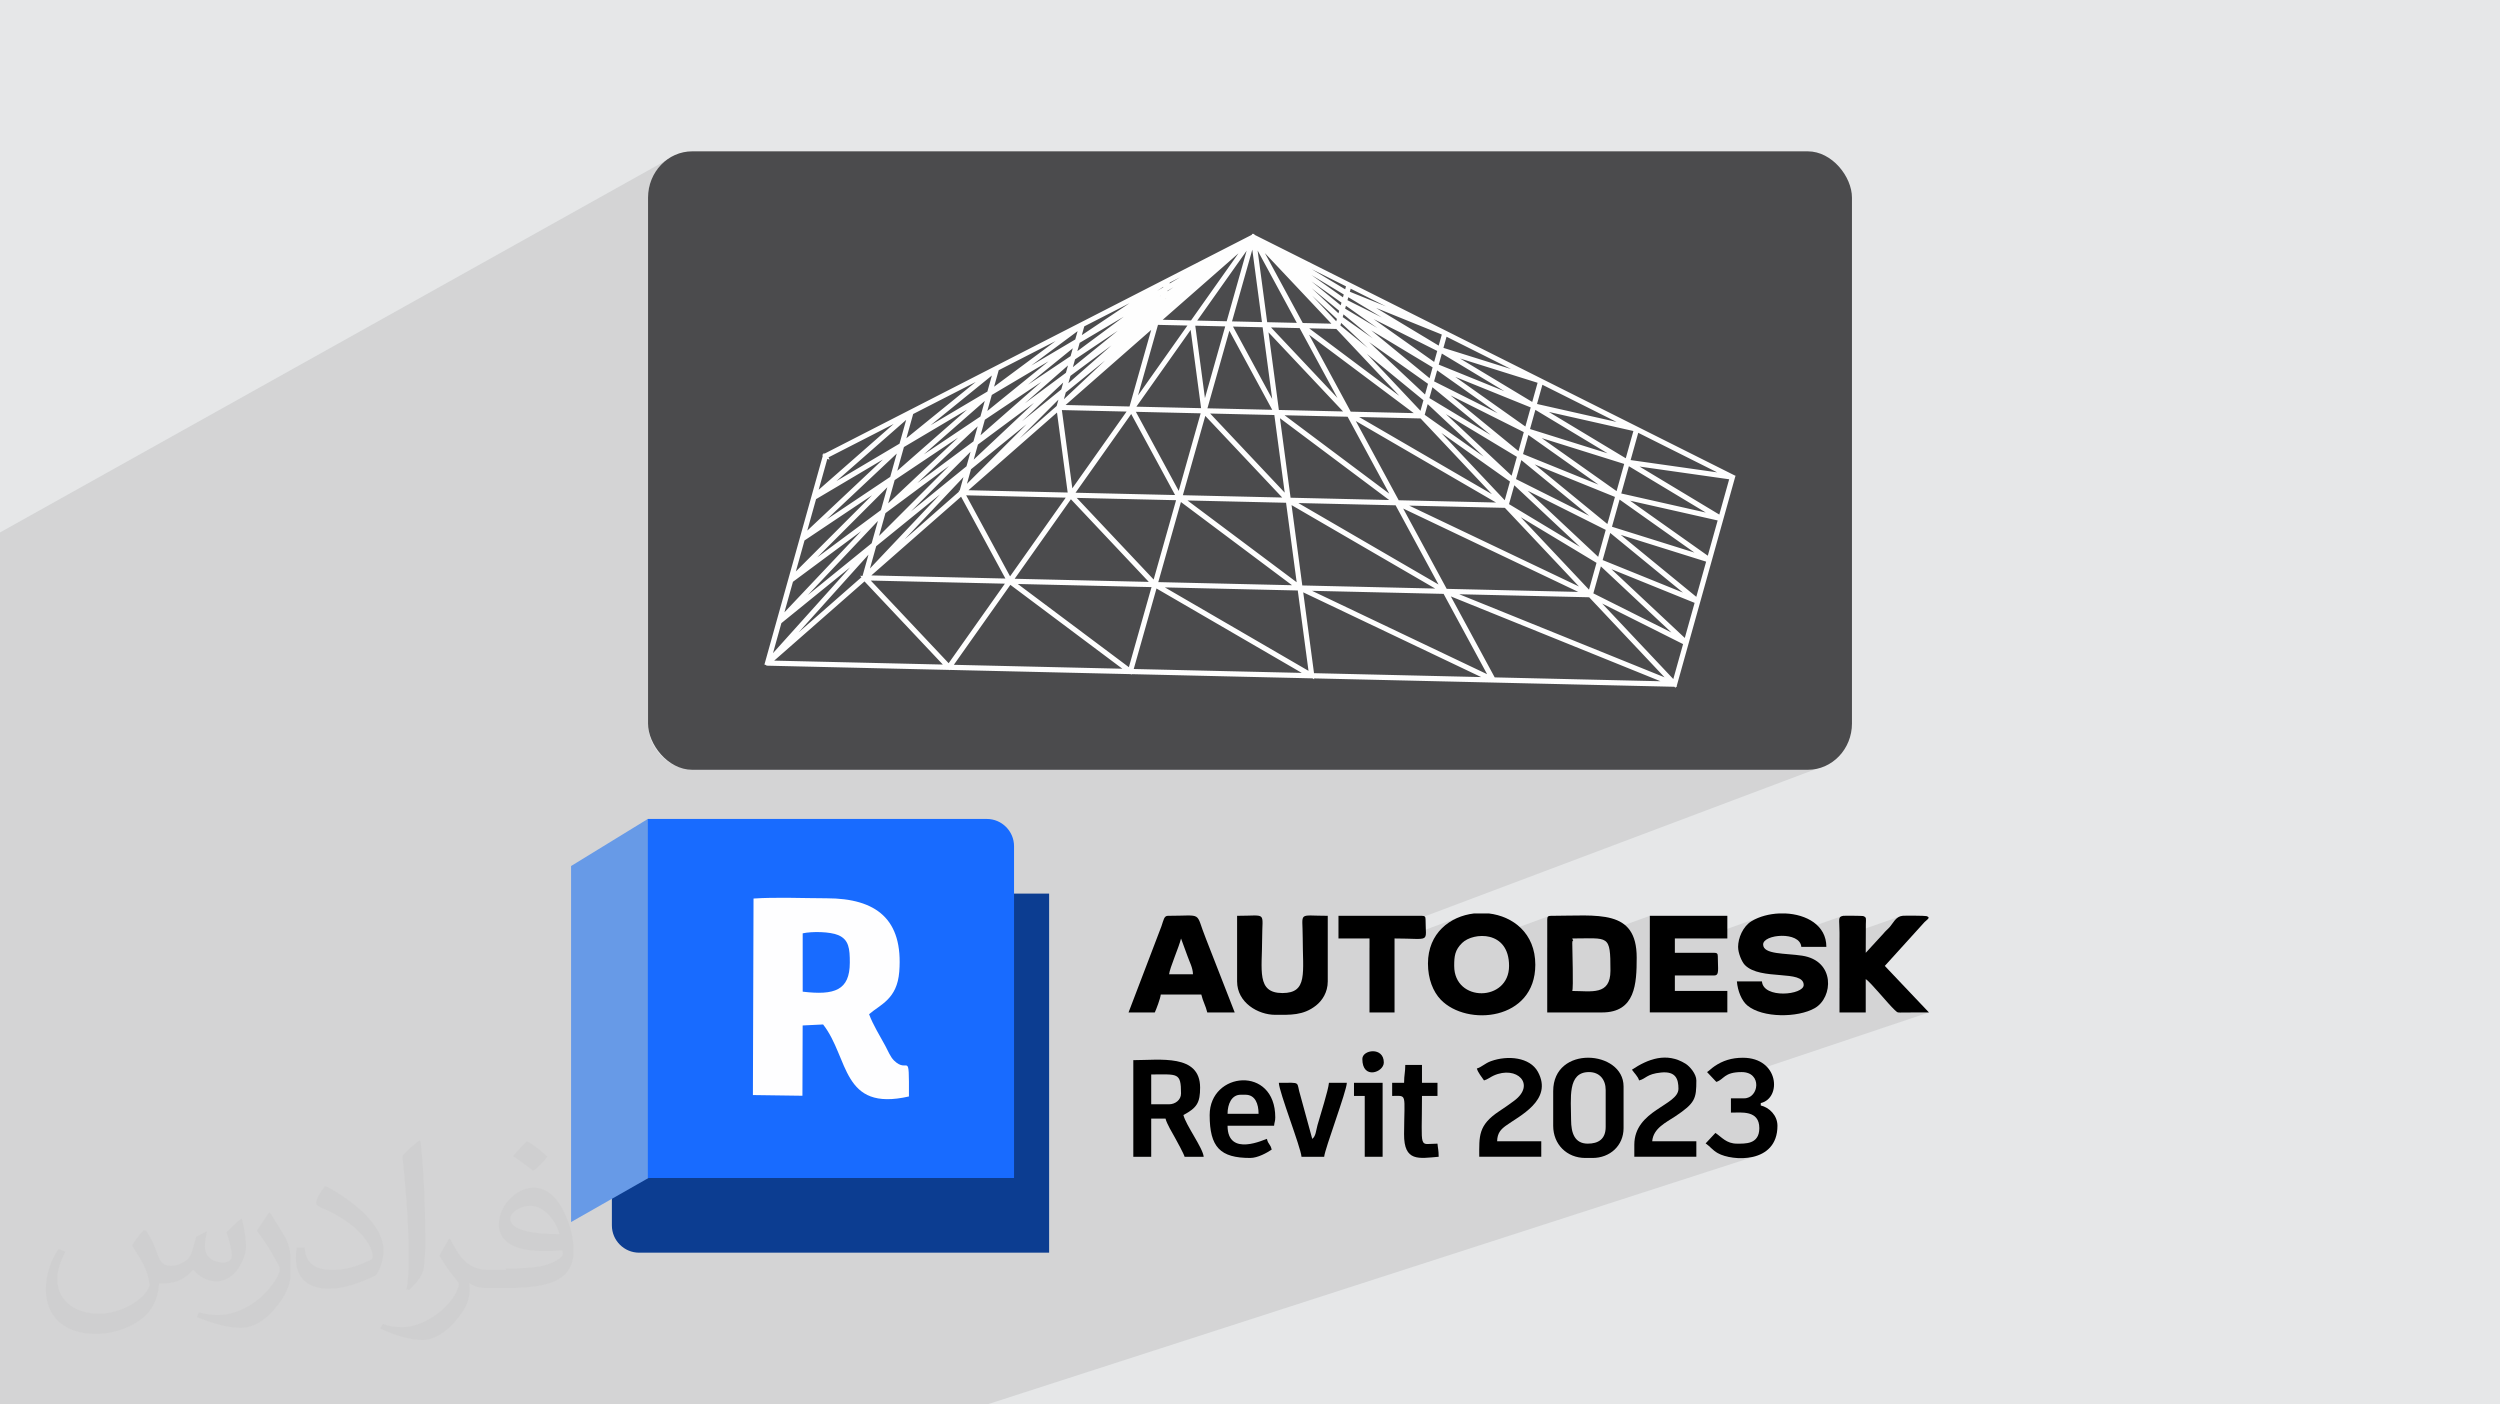
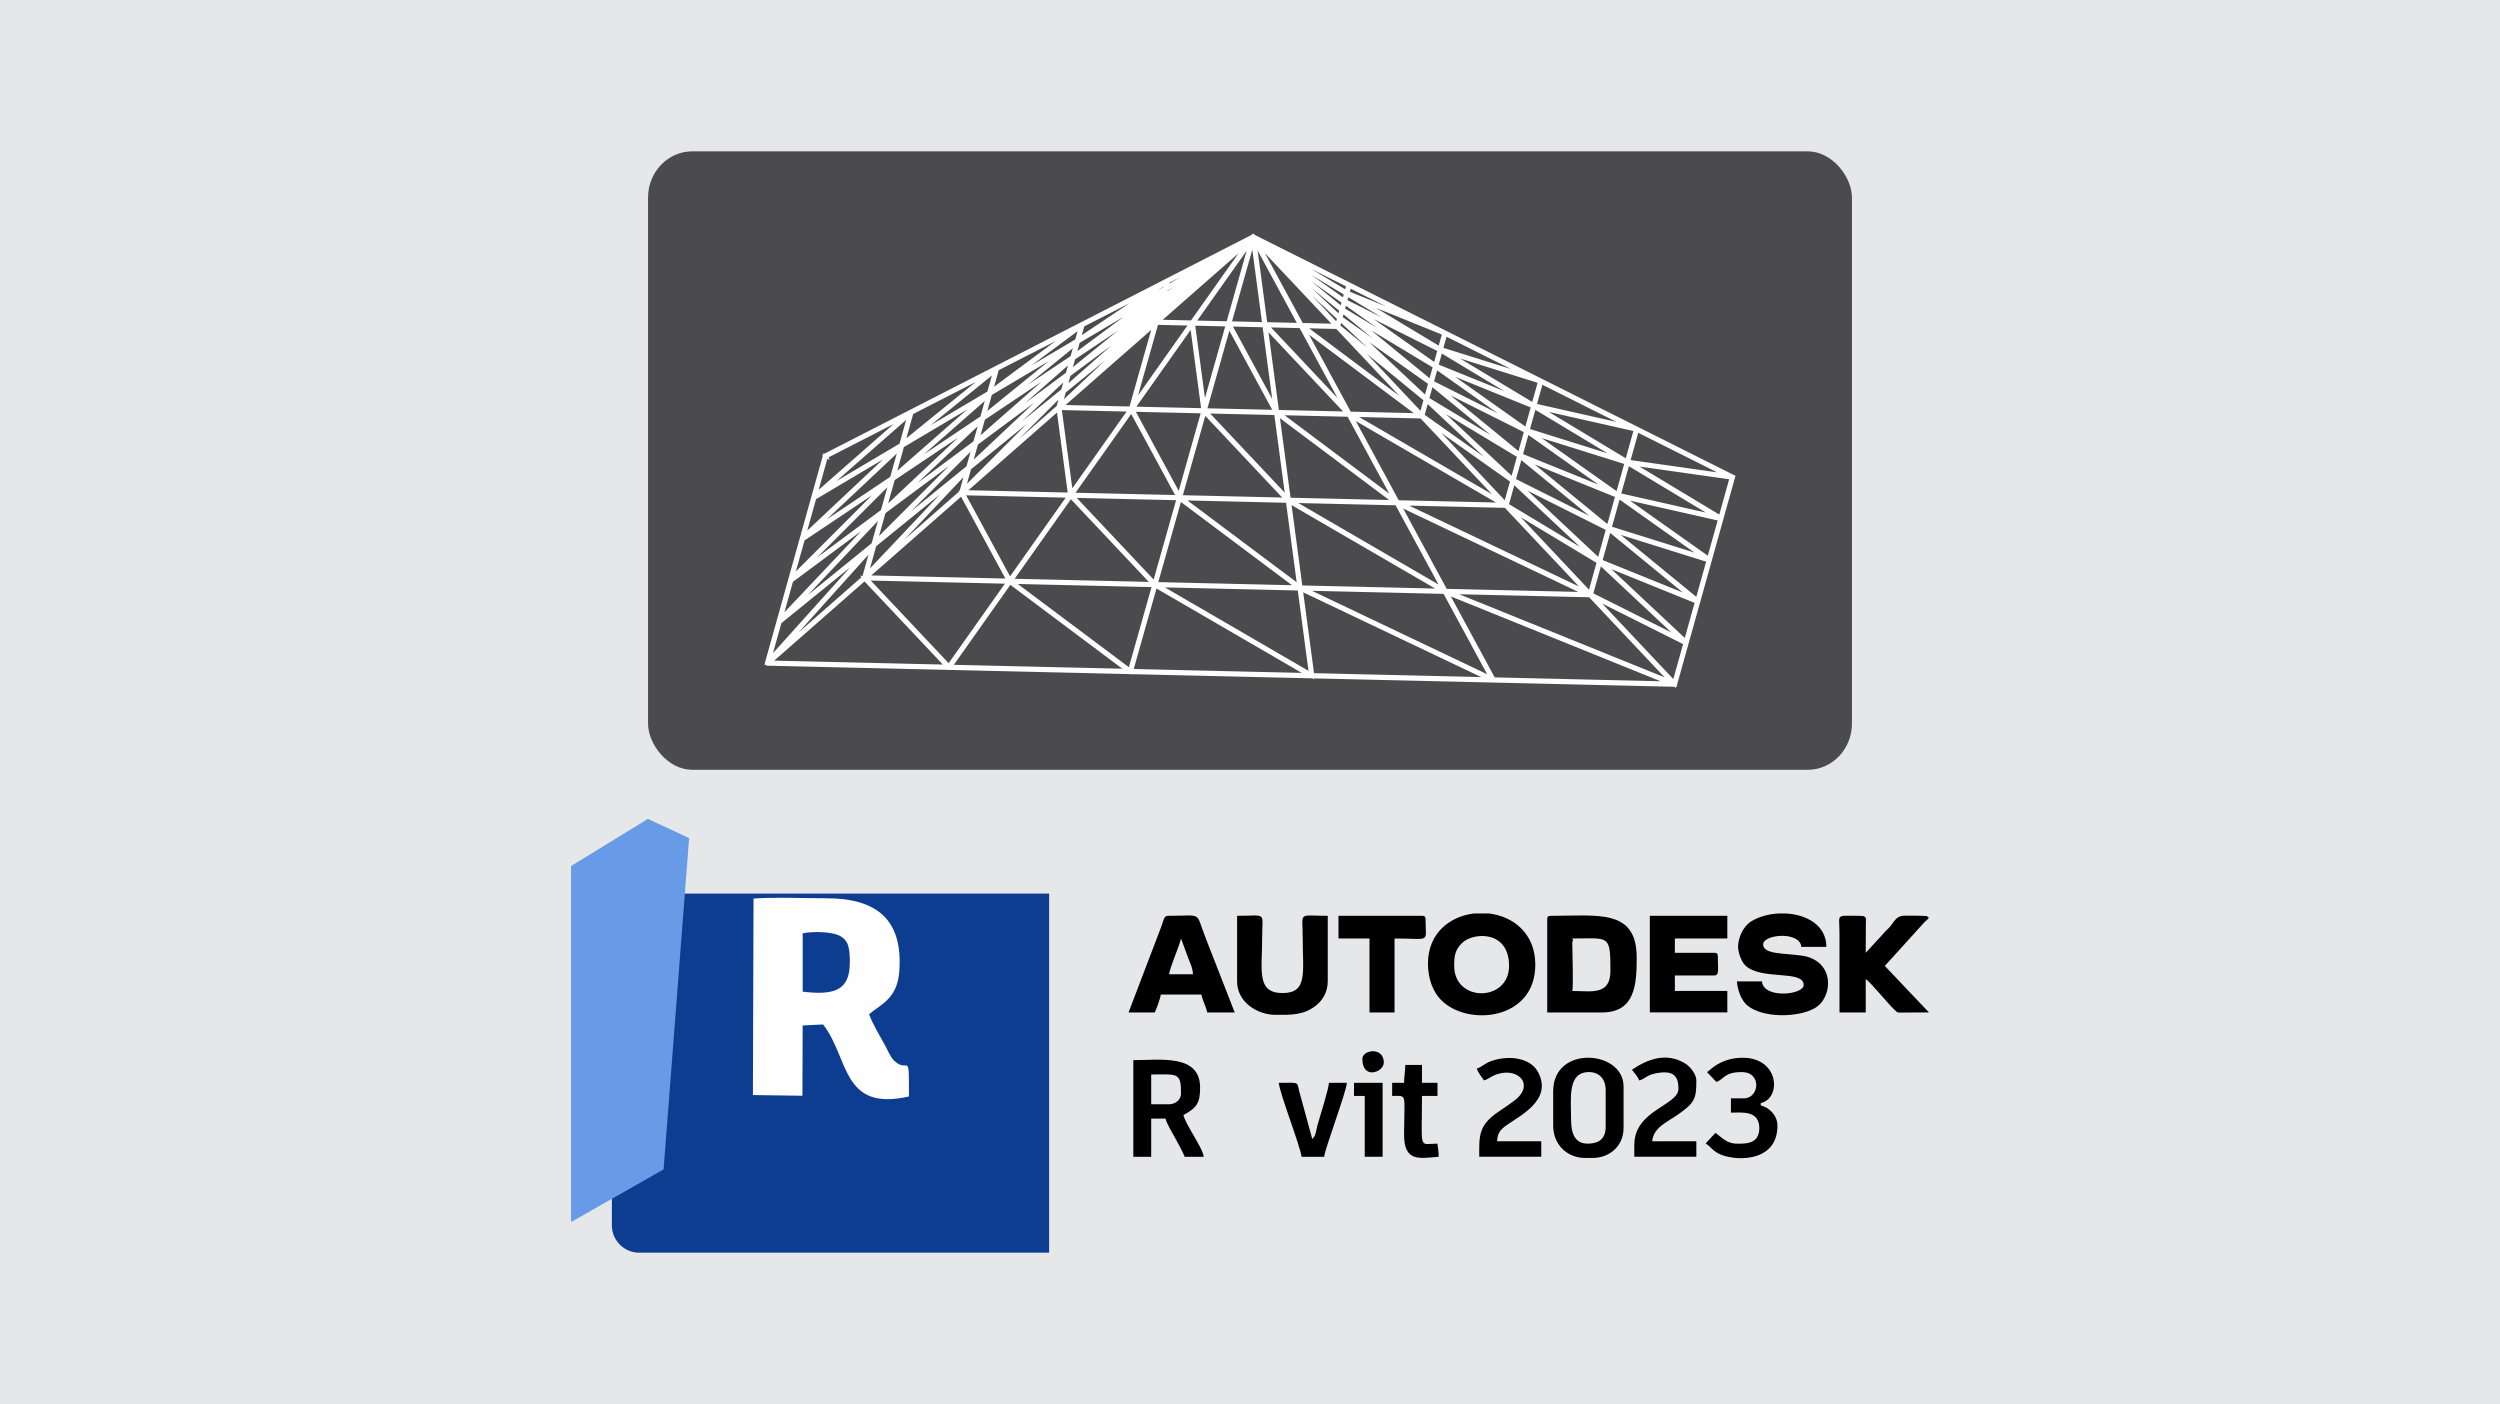
<svg xmlns="http://www.w3.org/2000/svg" xml:space="preserve" width="3.709in" height="2.083in" version="1.1" style="shape-rendering:geometricPrecision; text-rendering:geometricPrecision; image-rendering:optimizeQuality; fill-rule:evenodd; clip-rule:evenodd" viewBox="0 0 3709.33 2083.19">
  <defs>
    <style type="text/css">
   
    .str0 {stroke:#FEFEFE;stroke-width:6.67;stroke-miterlimit:2.613}
    .fil8 {fill:#4B4B4D}
    .fil3 {fill:black}
    .fil4 {fill:#0C3D91}
    .fil6 {fill:#186BFF}
    .fil5 {fill:#679AE7}
    .fil0 {fill:#E6E7E8}
    .fil7 {fill:#FEFEFF}
    .fil9 {fill:#FEFEFE;fill-rule:nonzero}
    .fil2 {fill:#373435;fill-opacity:0.031}
    .fil1 {fill:#373435;fill-opacity:0.102}
   
  </style>
  </defs>
  <g id="Layer_x0020_1">
    <polygon class="fil0" points="-0,0 3709.33,0 3709.33,2083.19 -0,2083.19 " />
-     <polygon class="fil1" points="625.5,2083.19 602.31,2083.19 596.41,2083.19 596.38,2083.19 596.31,2083.19 593.26,2083.19 593.25,2083.19 591.35,2083.19 574.65,2083.19 569.84,2083.19 569.64,2083.19 563.52,2083.19 562.61,2083.19 560.96,2083.19 552.24,2083.19 533.7,2083.19 518.98,2083.19 508.53,2083.19 508.5,2083.19 505.63,2083.19 505.61,2083.19 484.09,2083.19 482.9,2083.19 470.54,2083.19 458,2083.19 454.22,2083.19 448.41,2083.19 447.81,2083.19 439.7,2083.19 439.58,2083.19 387.72,2083.19 387.72,2083.19 378.28,2083.19 357.6,2083.19 348.08,2083.19 347.75,2083.19 347.75,2083.19 340.54,2083.19 339,2083.19 331.1,2083.19 316.18,2083.19 306.61,2083.19 274.76,2083.19 272.96,2083.19 260.49,2083.19 239.06,2083.19 235.89,2083.19 226.74,2083.19 203.31,2083.19 196.72,2083.19 174.39,2083.19 174.38,2083.19 174.2,2083.19 173.11,2083.19 159.56,2083.19 141.77,2083.19 141.75,2083.19 141.74,2083.19 135.63,2083.19 123.37,2083.19 112.94,2083.19 108.22,2083.19 97.65,2083.19 88.43,2083.19 49.41,2083.19 32.96,2083.19 -0,2083.19 -0,2071.91 -0,2071.89 -0,2070.8 -0,2047.82 -0,2038.06 -0,1910.14 -0,1659.99 -0,1642.76 -0,790 997.52,232.85 991.85,236.3 986.57,240.26 981.69,244.7 977.25,249.58 973.29,254.87 969.84,260.53 966.94,266.53 964.62,272.83 962.93,279.39 961.88,286.19 961.52,293.18 961.52,1073.54 961.88,1080.53 962.93,1087.33 964.62,1093.89 966.94,1100.19 969.84,1106.19 973.29,1111.85 977.25,1117.13 981.69,1122.02 986.57,1126.46 991.85,1130.42 997.52,1133.87 1003.51,1136.76 1009.81,1139.08 1016.38,1140.78 1023.18,1141.83 1030.17,1142.18 2679.17,1142.18 2686.16,1141.83 2692.96,1140.78 2699.52,1139.08 2705.82,1136.76 2026.83,1392.45 2031.97,1392.45 2031.97,1406.39 2069.13,1392.45 2078.73,1392.53 2080.19,1392.56 2167.57,1359.84 2161.39,1362.32 2155.44,1365.29 2149.79,1368.74 2148.33,1369.82 2187.16,1355.29 2187.17,1355.29 2148.31,1369.83 2144.47,1372.67 2139.52,1377.09 2135,1381.98 2130.94,1387.35 2127.38,1393.2 2124.37,1399.53 2121.96,1406.34 2120.18,1413.63 2120.04,1414.63 2182.01,1391.67 2187.29,1390.11 2192.91,1389.12 2198.72,1388.75 2204.6,1389.06 2210.43,1390.13 2212.54,1390.83 2298.43,1359.09 2297.51,1359.44 2296.8,1359.96 2296.28,1360.67 2295.93,1361.59 2295.73,1362.74 2295.67,1364.14 2295.68,1364.14 2295.68,1406.01 2332.84,1392.45 2342.43,1392.39 2350.87,1392.27 2356.15,1392.22 2447.88,1358.83 2447.88,1405.8 2485.04,1392.45 2522.99,1392.45 2613.19,1360.17 2608.23,1362.03 2603.49,1364.17 2599.01,1366.61 2594.41,1369.93 2590.38,1374.01 2586.92,1378.68 2584.06,1383.76 2581.8,1389.09 2580.17,1394.5 2579.18,1399.81 2578.85,1404.84 2578.85,1404.84 2579.07,1408.2 2628.76,1390.6 2633.42,1389.49 2638.42,1388.78 2643.59,1388.5 2648.8,1388.67 2649.52,1388.77 2732.01,1359.57 2730.31,1360.61 2729.31,1362.15 2728.86,1364.36 2728.8,1367.43 2728.96,1371.55 2729.18,1376.89 2729.3,1383.65 2729.31,1391.06 2729.31,1391.19 2819.38,1359.58 2816.3,1361.06 2813.68,1363.06 2811.39,1365.45 2809.32,1368.09 2807.35,1370.84 2805.35,1373.57 2803.21,1376.12 2802.02,1377.36 2800.9,1378.48 2799.81,1379.53 2798.76,1380.54 2797.72,1381.57 2796.68,1382.65 2795.61,1383.82 2794.52,1385.13 2768.24,1413.72 2729.33,1427.23 2729.33,1428.11 2729.32,1435.53 2729.32,1442.94 2729.32,1450.35 2729.31,1457.76 2729.31,1465.17 2729.31,1466 2768.22,1452.64 2769.88,1453.91 2771.91,1455.74 2774.25,1458.05 2776.87,1460.76 2779.7,1463.8 2782.7,1467.11 2785.82,1470.6 2789.01,1474.2 2792.21,1477.84 2795.39,1481.45 2798.48,1484.96 2801.44,1488.29 2804.22,1491.36 2806.77,1494.11 2809.04,1496.47 2810.98,1498.35 2812.72,1499.96 2814.03,1501.08 2815.12,1501.8 2816.2,1502.2 2817.49,1502.38 2819.2,1502.4 2821.54,1502.35 2824.72,1502.31 2829.38,1502.31 2834.04,1502.3 2838.7,1502.28 2843.36,1502.25 2848.03,1502.22 2852.69,1502.2 2857.35,1502.19 2862.02,1502.19 2593.6,1592.28 2594.04,1592.35 2600.8,1596.76 2604.67,1603 2605.83,1610.15 2604.5,1617.3 2600.9,1623.54 2595.22,1627.94 2568.22,1636.91 2568.22,1650.86 2574.48,1650.74 2581.33,1650.65 2588.35,1651.02 2595.08,1652.23 2601.09,1654.72 2605.93,1658.87 2609.16,1665.12 2610.33,1673.86 2609.39,1681.83 2606.82,1687.71 2602.96,1691.82 2598.19,1694.48 2548.3,1710.71 2548.79,1711.02 2553.24,1713.16 2558.61,1715.04 2564.75,1716.59 2571.47,1717.72 2578.61,1718.35 2586,1718.41 2593.49,1717.82 2600.9,1716.5 2608.06,1714.38 1466.59,2083.19 1404.84,2083.19 1403.59,2083.19 1391.03,2083.19 1358.69,2083.19 1349.53,2083.19 1320.54,2083.19 1309.34,2083.19 1266.43,2083.19 1261.81,2083.19 1260.84,2083.19 1259.11,2083.19 1249.68,2083.19 1224.29,2083.19 1205.3,2083.19 1202.17,2083.19 1186.81,2083.19 1154.33,2083.19 1131.06,2083.19 1123.86,2083.19 1118.91,2083.19 1110.24,2083.19 1105.11,2083.19 1101.59,2083.19 1100.31,2083.19 1081.54,2083.19 1079.09,2083.19 1075.06,2083.19 1075.06,2083.19 1075.04,2083.19 1062.79,2083.19 1055.49,2083.19 1053.05,2083.19 1051.68,2083.19 1020.61,2083.19 1020.13,2083.19 1019.94,2083.19 1018.28,2083.19 1013.4,2083.19 1013.15,2083.19 977.86,2083.19 977.09,2083.19 970.88,2083.19 970.87,2083.19 958.98,2083.19 956.25,2083.19 954.31,2083.19 950.47,2083.19 936.56,2083.19 932.77,2083.19 925.27,2083.19 920.66,2083.19 919.39,2083.19 905.14,2083.19 900.9,2083.19 892.15,2083.19 881.89,2083.19 881.87,2083.19 878.19,2083.19 871.05,2083.19 871.04,2083.19 862.54,2083.19 840.75,2083.19 822.69,2083.19 822.58,2083.19 820.01,2083.19 817.54,2083.19 816.68,2083.19 812.85,2083.19 807.97,2083.19 800.14,2083.19 795.61,2083.19 786.06,2083.19 786.05,2083.19 784.06,2083.19 781.85,2083.19 772.89,2083.19 772.7,2083.19 770.13,2083.19 770.11,2083.19 761.92,2083.19 761.46,2083.19 758.68,2083.19 758.21,2083.19 756.95,2083.19 742.57,2083.19 742.24,2083.19 739.63,2083.19 737.05,2083.19 736.79,2083.19 736.41,2083.19 735.72,2083.19 729.45,2083.19 729.44,2083.19 727.1,2083.19 726.79,2083.19 719.04,2083.19 717.11,2083.19 714.23,2083.19 713.02,2083.19 687.82,2083.19 687.02,2083.19 674.44,2083.19 673.12,2083.19 666.69,2083.19 666.59,2083.19 666.56,2083.19 665.59,2083.19 659.28,2083.19 658.61,2083.19 655.25,2083.19 653.57,2083.19 649.55,2083.19 649.54,2083.19 645.65,2083.19 634.12,2083.19 633.69,2083.19 " />
-     <path class="fil2" d="M217.02 1826.17c7,11 12,21 16,33 3,7 5,19 21,19 4,0 11,-1 17,-5 7,-3 12,-9 14,-17l6 -21 15 -8 1 1c-2,8 -3,15 -3,21 0,18 15,24 27,24 7,0 13,-3 13,-10 0,-8 -4,-23 -8,-35 7,-7 14,-14 22,-20l1 1c4,15 6,30 6,40 0,10 -4,20 -8,27 -7,14 -20,25 -36,25 -12,0 -25,-6 -34,-17l-1 0c-9,11 -22,20 -43,20l-7 0c-1,14 -4,24 -9,33 -13,25 -50,42 -85.01,42 -49,0 -74.01,-28 -74.01,-66 0,-23 8,-45 19,-60l10 4c-7,14 -12,27 -12,40 0,35 29,52 62,52 31,0 68.01,-20 75.01,-42 -3,-25 -12,-36 -26,-59 4,-8 10,-15 17,-23l1 0 0 0 3 1 0.02 -0.01 -0.01 0.01 0 0 0 0 0 0zm565.05 -133.01c10,6 21,14 30,23 -6,8 -12,15 -21,21 -10,-8 -20,-15 -30,-22 7,-8 14,-15 21,-22l0 0 0 0 0 0 0 0 0 0 0 0 0 0zm5 96.01c-17,0 -30,11 -30,19 0,17 33,23 73.01,23 -5,-20 -23,-42 -43,-42l0 0 0 0 0 0 0 0 -0.01 0zm-37 93.01c22,0 41,-1 55,-4 16,-4 30,-12 30,-18 0,-1 0,-3 -1,-5 -9,1 -19,1 -29,1 -29,0 -52,-7 -61,-23 -2,-4 -4,-10 -4,-15 0,-16 7,-31 19,-42 10,-9 21,-14 33,-14 21,0 37,17 48,43 6,14 11,31 11,51 0,14 -4,25 -12,34 -16,16 -45,21 -90.01,21l-21 0 0 0 -5 0c-11,0 -19,-2 -26,-7l-1 0c0,3 1,5 1,8 0,10 -3,23 -10,33 -20,30 -42,43 -60,43 -19,0 -42,-7 -63,-17l4 -7c7,3 16,5 29,5 34,0 78.01,-33 84.01,-64 -1,-3 -4,-6 -7,-10 -10,-12 -16,-22 -22,-32 5,-10 10,-18 14,-25l2 0c14,29 28,46 57,46l5 0 0 0 21 0 0 0 0 0 0 0 0 0 0 0 -1 -2 0 0zm-147.01 31c3,-14 3,-29 3,-43l0 -21c0,-39 -5,-96.01 -9,-134.01 7,-8 17,-17 25,-23l2 1c5,47 7,101.01 7,151.01 0,13 -1,26 -2,35 -1,12 -8,21 -22,35l-3 -1 0 0 0 0 0 0 0 0 0 0 -1 0 0 0zm-151.02 -62.01c1,18 10,33 41,33 20,0 36,-5 55,-14 3,-1 5,-3 5,-5 0,-12 -9,-27 -24,-41 -14,-13 -34,-25 -52,-32 -6,-3 -8,-5 -8,-8 0,-5 7,-17 13,-24l2 0c21,11 44,27 60,44 15,16 25,33 25,51 0,13 -4,26 -11,37 -23,11 -47,20 -70.01,20 -29,0 -49,-14 -49,-45 0,-3 0,-9 1,-16l10 0 0 0 0 0 0 0 0 0 2 0 0 0 0.01 0zm-52 -53l18 29c7,11 13,22 13,41l0 23c0,19 -12,40 -32,60 -15,14 -29,19 -42,19 -19,0 -40,-6 -65,-16l3 -7c8,2 17,4 28,4 36,0 72.01,-26 89.01,-58 2,-4 3,-7 3,-9 0,-4 -2,-8 -4,-11 -9,-17 -19,-33 -30,-47 6,-9 12,-18 18,-27l1 0 0 0 0 0 0 0 0 0 0 0 0 -1 0 0 -0.01 0z" />
    <g id="_2834483467744">
      <g>
        <path class="fil3" d="M2157.63 1433.17c0,-14.48 1.01,-23.64 11.85,-34.16 16.47,-15.98 69.56,-19.1 69.56,34.16 0,53.63 -81.41,54.54 -81.41,0l0.01 0zm29.54 -77.87l21.81 0c35.97,4.21 69.01,29.41 69.01,76.1 0,82.85 -101.43,92.28 -140.3,51.82 -11.41,-11.87 -18.98,-30.83 -18.98,-53.59 0,-45.2 32.69,-70.13 68.47,-74.33l-0.01 0 0 0z" />
        <path class="fil3" d="M2332.84 1392.46c54.32,0 56.63,-6.67 56.63,47.79 0,37.24 -28.3,30.09 -56.63,30.09 1.87,-4.52 0,-60.11 0,-70.78 0,-7.8 3.05,0.3 0,-7.08l0 -0.01zm-37.17 -28.31l0 138.05 81.42 0c49.44,0 51.33,-42.66 51.33,-81.41 0,-72.72 -57.26,-61.94 -127.43,-61.94 -4.08,0 -5.32,1.23 -5.32,5.31l0 -0z" />
        <path class="fil3" d="M2578.85 1404.84c0,8.97 5.32,22.13 10.14,27.03 23.27,23.6 87.2,6.28 87.2,29.61 0,14.82 -59.77,20.79 -61.94,-5.31l-37.17 0c1.17,14.07 7.04,28.69 15.58,35.74 22.66,18.68 74.89,18.34 100.08,3.83 27.32,-15.75 30.55,-70.31 -19.01,-77.8 -25.03,-3.79 -57.71,-1.49 -57.71,-16.62 0,-15.29 54.67,-20.04 56.63,3.54l37.17 0c0,-32.2 -29.64,-48.2 -61.07,-49.56l-8.7 0c-14.8,0.63 -29.45,4.44 -41.04,11.32 -12.98,7.7 -20.16,25.3 -20.16,38.24l0 0 0 -0.01z" />
        <path class="fil3" d="M2447.88 1502.18l115.03 0 0 -31.86 -77.87 0 0 -23.01 58.4 0c8.01,0 5.32,-9.08 5.32,-28.31 0,-4.08 -1.24,-5.3 -5.32,-5.3l-58.4 0 0 -21.24 77.87 0 0 -33.63 -115.03 0 0 143.36 0 0 0 -0.01z" />
        <path class="fil3" d="M1835.52 1456.17c0,31.54 31.16,49.56 56.63,49.56 22,0 41.42,1.27 60.5,-13.84 9.19,-7.28 17.38,-19.58 17.38,-35.72l0 -97.34c-45.25,0 -37.17,-7.01 -37.17,31.86 0,52.52 7.95,82.76 -30.11,82.74 -38.81,-0.03 -30.07,-33.98 -30.07,-80.96 0,-40.92 8.27,-33.64 -37.17,-33.64l0 97.34 0 0 0.01 -0.01z" />
        <path class="fil3" d="M2768.22 1452.64zm0 0zm0 0c7.79,5.22 33.4,37.05 42.76,45.72 5.41,4.99 3.94,3.96 13.74,3.96 12.41,0 24.86,-0.13 37.3,-0.13l-65.48 -69.02 58.96 -65.05c4.63,-4.43 9.43,-6.76 2.83,-8.86 -2.1,-0.67 -31.87,-0.84 -35.29,-0.48 -10.63,1.13 -13.83,10.87 -19.83,17.34 -3.25,3.5 -5.72,5.28 -8.69,9.01l-26.28 28.59 0.16 -42.63c0.09,-8.18 1.39,-9.97 -3.99,-11.93 -1.04,-0.38 -28.17,-0.66 -29.82,-0.31 -8.18,1.69 -5.32,4.75 -5.29,24.8 0.06,39.53 0,79.05 0,118.58l38.93 0 0 -49.56 0 -0.01 -0.02 -0.03z" />
        <path class="fil3" d="M1752.34 1392.46l9.5 25.9c2.99,8.81 7.98,17.16 8.21,27.19l-35.4 0c0.76,-9.06 14.81,-40.72 17.7,-53.1l-0.01 0 0 0.01zm-77.87 109.72l38.93 0c2.18,-4.55 8.39,-20.97 8.85,-26.55l60.17 0c2.36,10.16 6.59,16.88 8.85,26.55l40.7 0 -42.73 -109.47c-16.6,-41.24 -2.6,-33.88 -56.38,-33.88 -5.79,0 -6.33,6.18 -9.51,15.26l-48.89 128.09 0.01 0 0.01 0z" />
        <path class="fil3" d="M1734.64 1638.46l-26.55 0 0 -44.24c39.2,0 44.24,-3.56 44.24,28.31 0,9.55 -8.76,15.93 -17.7,15.93l0 0.01zm-53.1 77.89l26.55 0 0 -56.63 21.24 0c1.74,7.44 10.17,21.38 14.07,28.41 2.85,5.14 13.04,23.7 14.24,28.22l28.31 0c-1.07,-12.93 -26.65,-47.18 -30.09,-61.95 20.31,-10.75 24.77,-18.56 24.77,-40.7 0,-50.3 -59.68,-40.71 -99.11,-40.71l0 143.36 0.01 -0.01 0.01 0z" />
        <path class="fil3" d="M2331.07 1661.47c0,-31.81 -5.83,-70.79 26.55,-70.79 15.69,0 24.78,11.03 24.78,26.55l0 54.86c0,18.33 -11.21,24.78 -26.55,24.78 -19.57,0 -24.78,-15.87 -24.78,-35.39l0 -0.01zm-26.55 -42.48l0 51.33c0,27.64 20.25,47.79 47.78,47.79l10.62 0c25.97,0 46.02,-18.4 46.02,-44.24l0 -61.95c0,-53.83 -104.42,-62 -104.42,7.08l0 0z" />
        <path class="fil3" d="M1985.95 1392.46l46.01 0 0 109.72 37.17 0 0 -109.72c55.09,0 46.02,7.57 46.02,-28.31 0,-4.08 -1.24,-5.31 -5.32,-5.31l-123.89 0 0 33.63 0 0z" />
        <path class="fil3" d="M2532.83 1590.69l13.74 14.57c11.79,-3.69 11.14,-14.57 37.58,-14.57 30.7,0 25.93,38.93 3.54,38.93l-19.47 0 0 21.24c15.49,0 42.11,-4 42.11,23.01 0,24.3 -21.28,23 -33.25,23 -15.58,0 -22.5,-9.67 -31.85,-15.93l-14.53 15.56c7.11,4.87 9.85,9.8 18.09,14.5 20.99,11.98 88.47,16.22 88.47,-40.69 0,-15.44 -12.31,-27.19 -24.77,-30.09l0 -3.54c31.37,-7.31 27.25,-67.25 -26.55,-67.25 -16.63,0 -29.98,4.32 -42.18,12.69 -4.89,3.35 -6.68,5.7 -10.92,8.54l-0.01 0.01 -0.01 -0.01z" />
        <path class="fil3" d="M2191.25 1585.37c1.59,5.95 7.34,12.8 10.62,17.7 5.25,-1.4 9.14,-4.85 14.13,-7.11 34.48,-15.68 63.51,13 30.37,37.45 -7.67,5.67 -13.71,9.9 -21.88,15.29 -31.51,20.85 -29.7,36.97 -29.7,67.63l92.04 0 0 -23.02 -65.49 0c0.26,-11.98 5.39,-17.47 12.59,-22.8 19.54,-14.43 70.96,-37.91 47.91,-80.18 -11.89,-21.79 -44.82,-24.82 -69.63,-15.87 -9.18,3.31 -14.05,9.05 -20.96,10.9l0 0 -0 0z" />
        <path class="fil3" d="M2421.34 1587.14c3.24,4.85 9.03,9.99 10.62,15.93 10.28,-2.39 10.72,-9.51 32.56,-11.73 21.87,-2.23 25.85,9.67 25.85,24.11 0,24.89 -65.49,31.43 -65.49,83.18l0 17.7 92.04 0 0 -23.01 -65.49 0c1.61,-19.33 20.54,-27.88 33.98,-36.81 29.95,-19.9 31.51,-26.39 31.51,-53.45 0,-9.63 -9.77,-20.9 -15.94,-24.75 -28.29,-17.65 -55.98,-7 -79.62,8.83l0 0 -0.01 0z" />
-         <path class="fil3" d="M1840.83 1624.3l7.08 0c14.44,0 19.47,13.44 19.47,28.31l-46.02 0c0,-14.36 5.95,-28.31 19.47,-28.31l0 0zm-46.02 30.09c0,47.96 15.79,63.71 60.17,63.71 11.33,0 24.89,-7.73 31.86,-12.39 -2.09,-8.99 -4.98,-6.94 -7.08,-15.93 -2.52,0.2 -58.4,28.04 -58.4,-19.47l69.03 0c0.46,-5.54 1.77,-6.28 1.77,-12.39 0,-77.53 -97.34,-67.98 -97.34,-3.54l-0.01 0 0.01 -0.01z" />
        <path class="fil3" d="M1931.09 1716.34l33.63 0c0.99,-11.88 33.34,-97.3 33.63,-109.74l-26.55 0c-0.93,11.07 -12.57,47.13 -16.95,62.69 -2.3,8.21 -2.44,16.56 -7.82,20.5l-17.49 -63.94c-7.04,-21.91 2.98,-19.25 -32.07,-19.25 0.3,13.48 32.42,95.18 33.63,109.74l-0.01 0z" />
        <path class="fil3" d="M2083.29 1606.6l-17.7 0 0 19.47c22.75,0 18.08,-5.21 17.68,56.64 -0.26,41.5 21.99,36.06 51.34,33.62 0,-9.84 -1.17,-12.22 -1.76,-19.47 -28.48,0 -23.01,12.04 -23.01,-70.79l23.01 0 0 -19.47 -23.01 0 0 -26.55 -24.78 0c0,11.22 -1.76,14.77 -1.76,26.55l0.01 0 -0.01 0z" />
        <polygon class="fil3" points="2008.96,1626.08 2024.9,1626.08 2024.9,1716.34 2051.43,1716.34 2051.43,1606.6 2008.96,1606.6 " />
        <path class="fil3" d="M2021.35 1571.21c0,31.34 31.86,19.83 31.86,5.3 0,-23.7 -31.86,-19.18 -31.86,-5.3z" />
        <path class="fil4" d="M1556.6 1858.65l-608.33 0c-22.23,0 -40.4,-18.18 -40.4,-40.41l0 -492.35 648.74 0 0 532.74 0 0.01z" />
        <path class="fil5" d="M1022.48 1243.56c-6.37,-3.19 -61.27,-28.46 -61.27,-28.46l-113.9 69.85 0 528.24 137.29 -78.14 37.87 -491.48 0 0 0.01 -0.01z" />
-         <path class="fil6" d="M961.21 1215.1l502.95 0c22.22,0 40.41,18.18 40.41,40.41l0 492.35 -543.35 0 0 -532.74 0 -0.01z" />
        <path class="fil7" d="M1190.98 1384.83c13.8,-3.07 40.59,-2.59 52.81,2.66 15.7,6.74 17.19,19.89 17.1,41.05 -0.17,40.7 -22.44,48.53 -69.9,42.83l-0.02 -86.54 0 0zm-73.85 239.94l73.46 1.03 0.33 -104.29 30.35 -1.48c38.83,49.8 27.09,129.73 127.36,106.82 0.22,-71.84 -0.5,-31.94 -22.3,-53.48 -5.29,-5.23 -8.9,-14.49 -12.71,-21.52 -7.97,-14.71 -18.63,-31.83 -24.13,-47.06 16.82,-14.47 41.61,-22.34 44.77,-63.04 6.09,-78.18 -34.39,-108.83 -107.68,-108.94 -34.32,-0.06 -75,-1.89 -108.55,0.37l-0.92 291.59 0.01 0 0.01 0z" />
      </g>
      <g>
        <rect class="fil8" x="961.52" y="224.54" width="1786.29" height="917.64" rx="65.61" ry="68.65" />
        <path class="fil9 str0" d="M1156.44 922.66l135.7 -110.11 -152.27 169.36 16.57 -59.25zm17.18 -61.42l132.61 -98.43 -149.21 157.78 16.6 -59.35zm17.18 -61.42l129.49 -86.69 -146.11 146.13 16.63 -59.44zm17.17 -61.41l126.37 -74.92 -143.02 134.46 16.65 -59.54zm17.17 -61.41l123.22 -63.11 -139.89 122.73 16.67 -59.62zm907.47 -187.96l-133.81 -54.19 3.15 -11.29 130.66 65.48zm147.79 74.06l-142.81 -44.73 6.58 -23.54 136.23 68.27zm144.06 72.2l-148.09 -33.41 10.01 -35.78 138.08 69.19zm143.12 71.73l-152.41 -21.63 13.43 -48.02 138.98 69.65zm-1284.67 151.01l123.91 131.5 -266.72 -6.2 142.81 -125.3zm-0.4 -0.95l-137.76 120.86 150.9 -167.83 -13.14 46.97zm13.74 -49.15l-134.76 109.35 147.93 -156.44 -13.17 47.08zm13.75 -49.16l-131.74 97.78 144.93 -144.95 -13.19 47.17zm13.75 -49.15l-128.7 86.16 141.93 -133.43 -13.22 47.27zm13.75 -49.16l-125.64 74.49 138.89 -121.85 -13.24 47.36zm1.31 -1.04l13.27 -47.44 122.56 -62.77 -135.83 110.22zm130.35 -77.2l9.86 -35.26 121.46 -62.21 -131.32 97.48zm130.35 -77.2l6.45 -23.08 119.26 -61.07 -125.71 84.16zm130.35 -77.2l3.05 -10.9 112.59 -57.67 -115.64 68.56zm268.06 6.55l-127.35 -76.67 130.5 65.4 -3.15 11.27zm127.93 78.18l-130.49 -65.39 3.15 -11.28 127.33 76.67zm10.85 5.38l-132.87 -80 139.45 56.47 -6.58 23.52zm133.46 81.51l-139.44 -56.47 6.58 -23.52 132.87 80zm5.31 2.05l-134.71 -81.1 144.71 45.33 -10 35.77zm135.31 82.61l-144.71 -45.33 10 -35.78 134.71 81.1zm3.47 0.95l-135.61 -81.66 149.05 33.63 -13.44 48.02zm2.64 1.58l153 21.71 -16.86 60.26 -136.14 -81.97zm-13.78 49.34l149.61 33.76 -16.85 60.26 -132.76 -94.02zm-13.77 49.35l146.21 45.79 -16.84 60.25 -129.37 -106.04zm-13.76 49.36l142.8 57.82 -16.84 60.23 -125.95 -118.05zm-13.74 49.38l139.37 69.84 -16.83 60.2 -122.53 -130.04zm-216.5 -5.72l336.59 136.19 -266.18 -6.19 -70.41 -129.99zm-215.8 -5.14l283.63 135.07 -266.43 -6.2 -17.2 -128.87zm-215.63 -5.09l230.5 133.92 -266.61 -6.19 36.11 -127.72zm-215.52 -5.06l177.23 132.73 -266.7 -6.2 89.46 -126.53zm-1.05 -0.23l-89.41 126.45 -123.82 -131.4 213.22 4.95zm-60.97 -166.99l-9.73 34.8 -136.07 119.38 145.8 -154.18zm-4.48 3.3l-147.93 156.43 13.17 -47.07 134.76 -109.36zm10.72 -37.56l-144.93 144.96 13.2 -47.17 131.74 -97.78zm10.7 -37.51l-141.92 133.43 13.22 -47.26 128.7 -86.17zm10.68 -37.45l-138.89 121.85 13.25 -47.35 125.64 -74.5zm3.9 -3.45l-124.44 73.78 134.28 -108.96 -9.84 35.18zm125.28 -73.14l-134.28 108.96 9.84 -35.18 124.44 -73.78zm5.1 -4.17l-122.02 72.35 128.45 -95.35 -6.43 23zm122.86 -71.7l-128.45 95.34 6.43 -23 122.02 -72.35zm7.51 -5.6l-114.74 68.03 117.77 -78.85 -3.03 10.81zm-2.18 11.46l3.02 -10.81 114.76 -68.04 -117.78 78.85zm-10.22 36.54l2.95 -10.54 120.68 -97.93 -123.63 108.46zm213.57 5.96l-52.57 -1.22 -16.96 -127.13 69.52 128.35zm53.5 1.24l-52.36 -1.22 -69.28 -127.88 121.64 129.09zm4.05 -11.61l-3.11 11.16 -113.57 -120.53 116.69 109.37zm3.43 -12.26l-3.13 11.19 -117.06 -109.72 120.2 98.53zm3.43 -12.26l-3.13 11.22 -120.53 -98.8 123.66 87.57zm0.29 -1.01l-123.95 -87.78 127.11 76.53 -3.15 11.25zm124.52 89.39l-127.09 -76.52 3.15 -11.25 123.94 87.77zm10.82 6.46l-129.48 -91.69 136.06 68.19 -6.57 23.51zm130.06 93.3l-136.07 -68.19 6.58 -23.51 129.49 91.69zm5.28 2.54l-131.32 -92.99 141.32 57.23 -10 35.76zm131.89 94.6l-141.31 -57.23 9.99 -35.76 131.32 92.99zm3.45 1.24l-132.23 -93.63 145.66 45.62 -13.43 48.01zm0.57 1.61l132.23 93.63 -145.66 -45.63 13.43 -48.01zm-13.76 49.2l128.82 105.59 -142.24 -57.6 13.42 -47.99zm-13.77 49.2l125.42 117.54 -138.82 -69.57 13.41 -47.96zm-14.21 48.71l123.35 130.92 -335.78 -135.85 212.44 4.94zm-215.41 -5.01l70.35 129.87 -283.1 -134.81 212.75 4.94zm-215.46 -5l17.19 128.78 -230.18 -133.73 212.99 4.95zm-215.54 -5.01l-36.09 127.65 -177.06 -132.59 213.15 4.95zm-215.52 -6l-213.21 -4.95 142.71 -125.2 70.5 130.15zm79.64 -280.26l-6.32 22.62 -132.67 116.4 138.99 -139.02zm-139.27 112.76l133.21 -108.09 -142.97 142.99 9.76 -34.91zm-0.86 -0.57l-133.2 108.09 142.96 -142.98 -9.76 34.89zm10.31 -36.86l-130.31 96.72 140.09 -131.72 -9.79 35zm10.31 -36.87l-127.39 85.29 137.2 -120.37 -9.81 35.09zm128.24 -84.67l-137.2 120.37 9.81 -35.09 127.39 -85.28zm5.57 -4.92l-124.75 83.52 131.16 -106.43 -6.41 22.91zm125.6 -82.9l-131.16 106.42 6.41 -22.91 124.75 -83.52zm8.21 -6.69l-116.82 78.21 119.82 -88.94 -3 10.72zm-2.15 11.34l3 -10.73 116.82 -78.21 -119.82 88.94zm-0.43 1.55l118.81 -88.18 -121.78 98.81 2.97 -10.63zm-4.3 11.71l-120.7 97.94 123.65 -108.48 -2.95 10.54zm-3.44 12.3l-122.48 107.46 125.4 -117.9 -2.92 10.44zm54.02 1.02l-52.31 -1.21 140.04 -122.87 -87.73 124.07zm53.72 1.26l-52.53 -1.22 88.1 -124.6 -35.57 125.82zm53.63 1.24l-52.61 -1.22 35.64 -126.05 16.98 127.27zm54.1 2.24l69.28 127.87 -121.64 -129.09 52.36 1.22zm53.92 1.25l120.98 128.41 -173.08 -129.62 52.09 1.21zm3.91 -11.85l117.06 109.72 -120.19 -98.53 3.13 -11.19zm134.81 94.07l-126.07 -103.35 132.64 79.86 -6.57 23.49zm126.61 105.06l-132.64 -79.86 6.57 -23.48 126.07 103.34zm5.29 3.07l-127.91 -104.85 137.9 69.11 -9.99 35.74zm128.46 106.57l-137.91 -69.11 9.99 -35.74 127.92 104.85zm-308.01 -35.2l158.99 3.7 123.09 130.64 -282.07 -134.34zm-161.89 -3.76l159.3 3.7 70.24 129.65 -229.53 -133.36zm-1.28 0.39l230.18 133.74 -212.99 -4.95 -17.19 -128.79zm-160.59 -4.15l159.54 3.71 17.16 128.62 -176.7 -132.33zm-1.25 0.3l177.06 132.59 -213.15 -4.95 36.09 -127.64zm-160.61 -4.06l159.68 3.71 -36.04 127.5 -123.64 -131.21zm-1.11 0.26l123.82 131.4 -213.22 -4.96 89.41 -126.44zm-0.99 -0.3l-89.3 126.29 -70.43 -130 159.72 3.71zm0.37 -0.98l-159.66 -3.71 142.48 -125 17.18 128.71zm-16.25 -129.19l106.17 2.46 -89.03 125.92 -17.13 -128.38zm106.73 1.5l-106.02 -2.46 141.92 -124.52 -35.9 126.98zm108.2 0.58l-16.98 -127.27 52.62 1.22 -35.64 126.05zm106.65 2.34l-69.52 -128.35 52.56 1.22 16.96 127.13zm1.28 2.1l-17.12 -128.27 123.19 130.73 -106.07 -2.46zm0.21 1.58l176.7 132.33 -159.53 -3.7 -17.17 -128.62zm-107.65 -4.07l35.95 -127.17 70.23 129.63 -106.18 -2.46zm0.52 1l106.07 2.46 17.12 128.26 -123.19 -130.73zm-0.93 0.45l123.63 131.2 -159.68 -3.71 36.05 -127.5zm-37.53 127.46l-159.72 -3.71 89.3 -126.29 70.43 130zm36.65 -127.95l-35.96 127.17 -70.22 -129.63 106.18 2.47zm0.08 -0.98l-106.16 -2.46 89.03 -125.93 17.13 128.39zm215.59 6l70 129.22 -175.85 -131.68 105.85 2.46zm0.59 -0.97l-70 -129.22 175.84 131.68 -105.84 -2.46zm107.13 2.02l-119.19 -126.5 125.74 103.07 -6.55 23.43zm6.86 -24.52l-122.65 -114.94 129.2 91.49 -6.56 23.45zm123.15 116.78l-129.2 -91.49 6.56 -23.46 122.64 114.95zm5.31 3.64l-124.48 -116.68 134.48 80.96 -9.99 35.72zm0.52 1.83l124.48 116.68 -134.47 -80.96 9.99 -35.72zm-131.87 -93.5l131.04 92.79 -9.98 35.69 -121.06 -128.48zm-3.96 -2.76l122.58 130.09 -228.11 -132.54 105.53 2.45zm-106.17 -1.69l229.53 133.36 -159.3 -3.7 -70.23 -129.65zm-287.44 -137.26l52.53 1.22 -88.1 124.6 35.57 -125.82zm-137.19 101.66l130.08 -105.56 -136.44 128.28 6.35 -22.72zm5.49 -23.29l-6.36 22.73 -130.08 105.55 136.44 -128.28zm-5.56 3.88l-140.09 131.71 9.79 -34.98 130.31 -96.73zm6.08 -5.74l-127.44 94.59 133.81 -117.4 -6.38 22.81zm128.3 -94l-133.82 117.41 6.38 -22.82 127.44 -94.59zm8.95 -7.87l-118.8 88.18 121.78 -98.81 -2.97 10.63zm352.44 293.86l283.09 134.81 -212.74 -4.94 -70.35 -129.87zm285.14 134.39l-121.98 -129.46 135.39 81.51 -13.41 47.94zm13.73 -49.09l-125.41 -117.54 138.81 69.57 -13.41 47.97zm13.72 -49.09l-128.82 -105.6 142.24 57.61 -13.42 47.99zm-395.18 -322.67l120.52 98.8 -123.67 -87.57 3.14 -11.23zm423.24 225.99l135.61 81.65 -149.04 -33.63 13.43 -48.02zm-1276.03 297.74l269.16 6.25 269.15 6.26 269.16 6.25 269.16 6.26 269.17 6.26 0 -0.5 0.48 0.13 17.17 -61.43 17.19 -61.43 17.17 -61.42 17.17 -61.43 17.19 -61.43 -0.47 -0.13 0.22 -0.44 -142.22 -71.27 -142.22 -71.27 -142.21 -71.27 -142.22 -71.28 -142.22 -71.27 -0.22 0.44 -0.23 -0.44 -126.94 65.02 -126.94 65.01 -126.94 65.02 -126.94 65.02 -126.94 65.01 0.22 0.44 -0.47 -0.13 -17.18 61.43 -17.18 61.42 -17.18 61.43 -17.18 61.43 -17.18 61.43 0.47 0.13 -0.01 0.5z" />
      </g>
    </g>
  </g>
</svg>